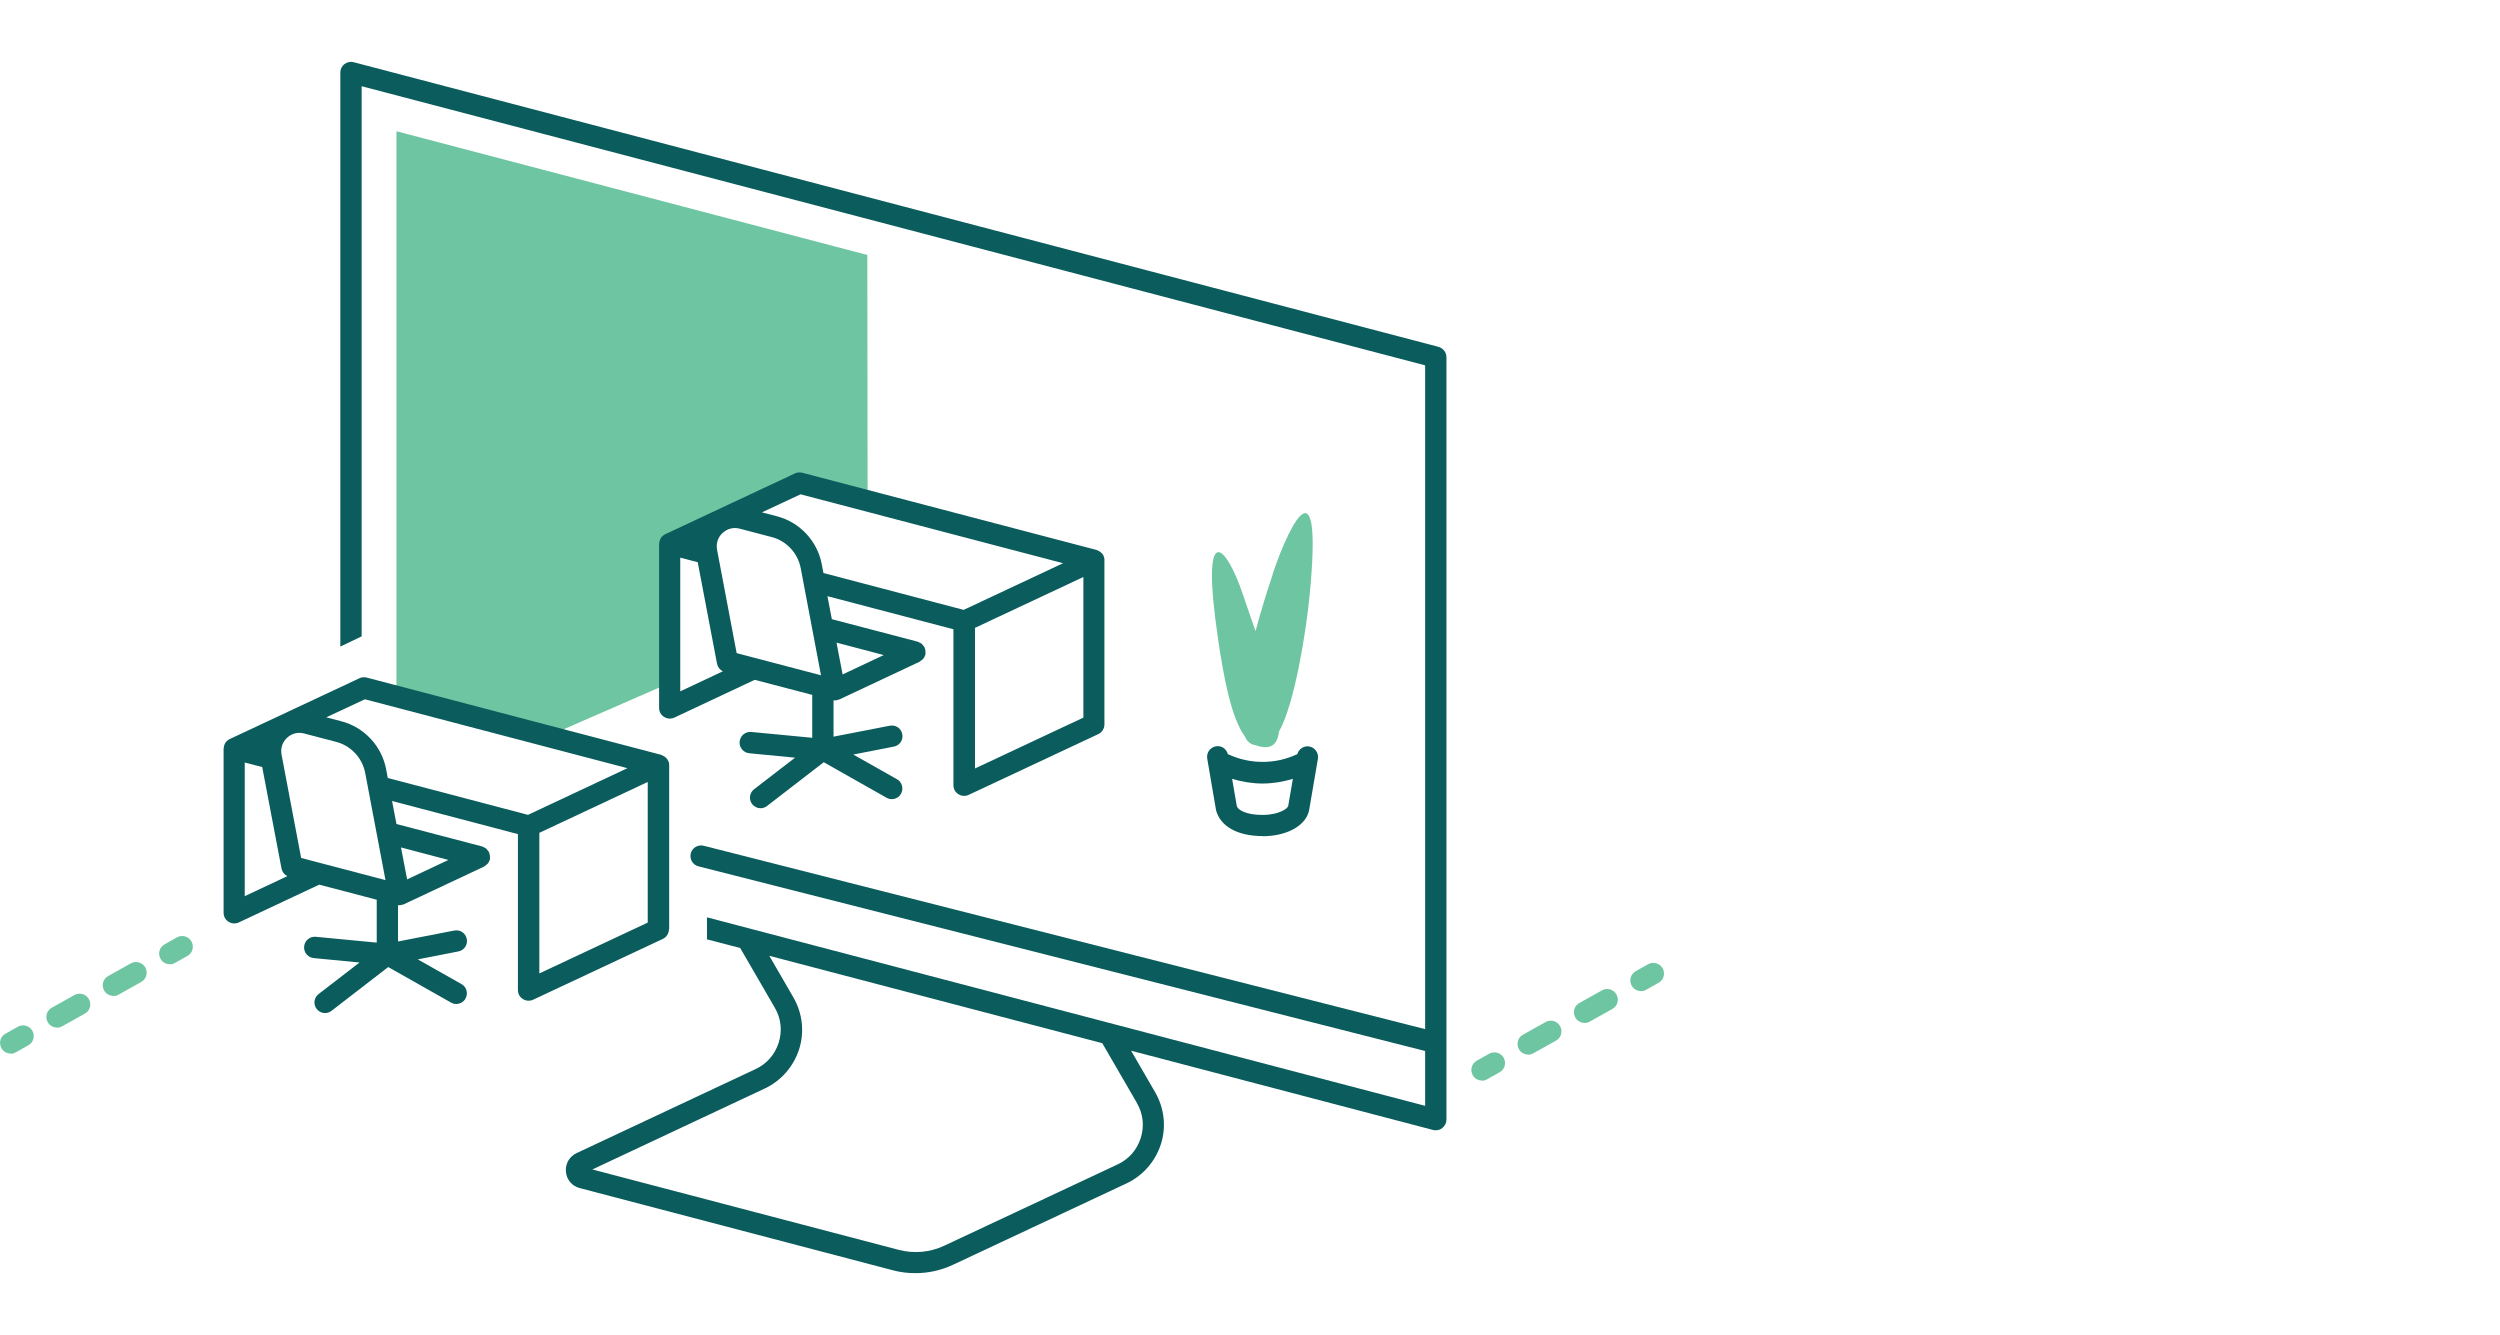
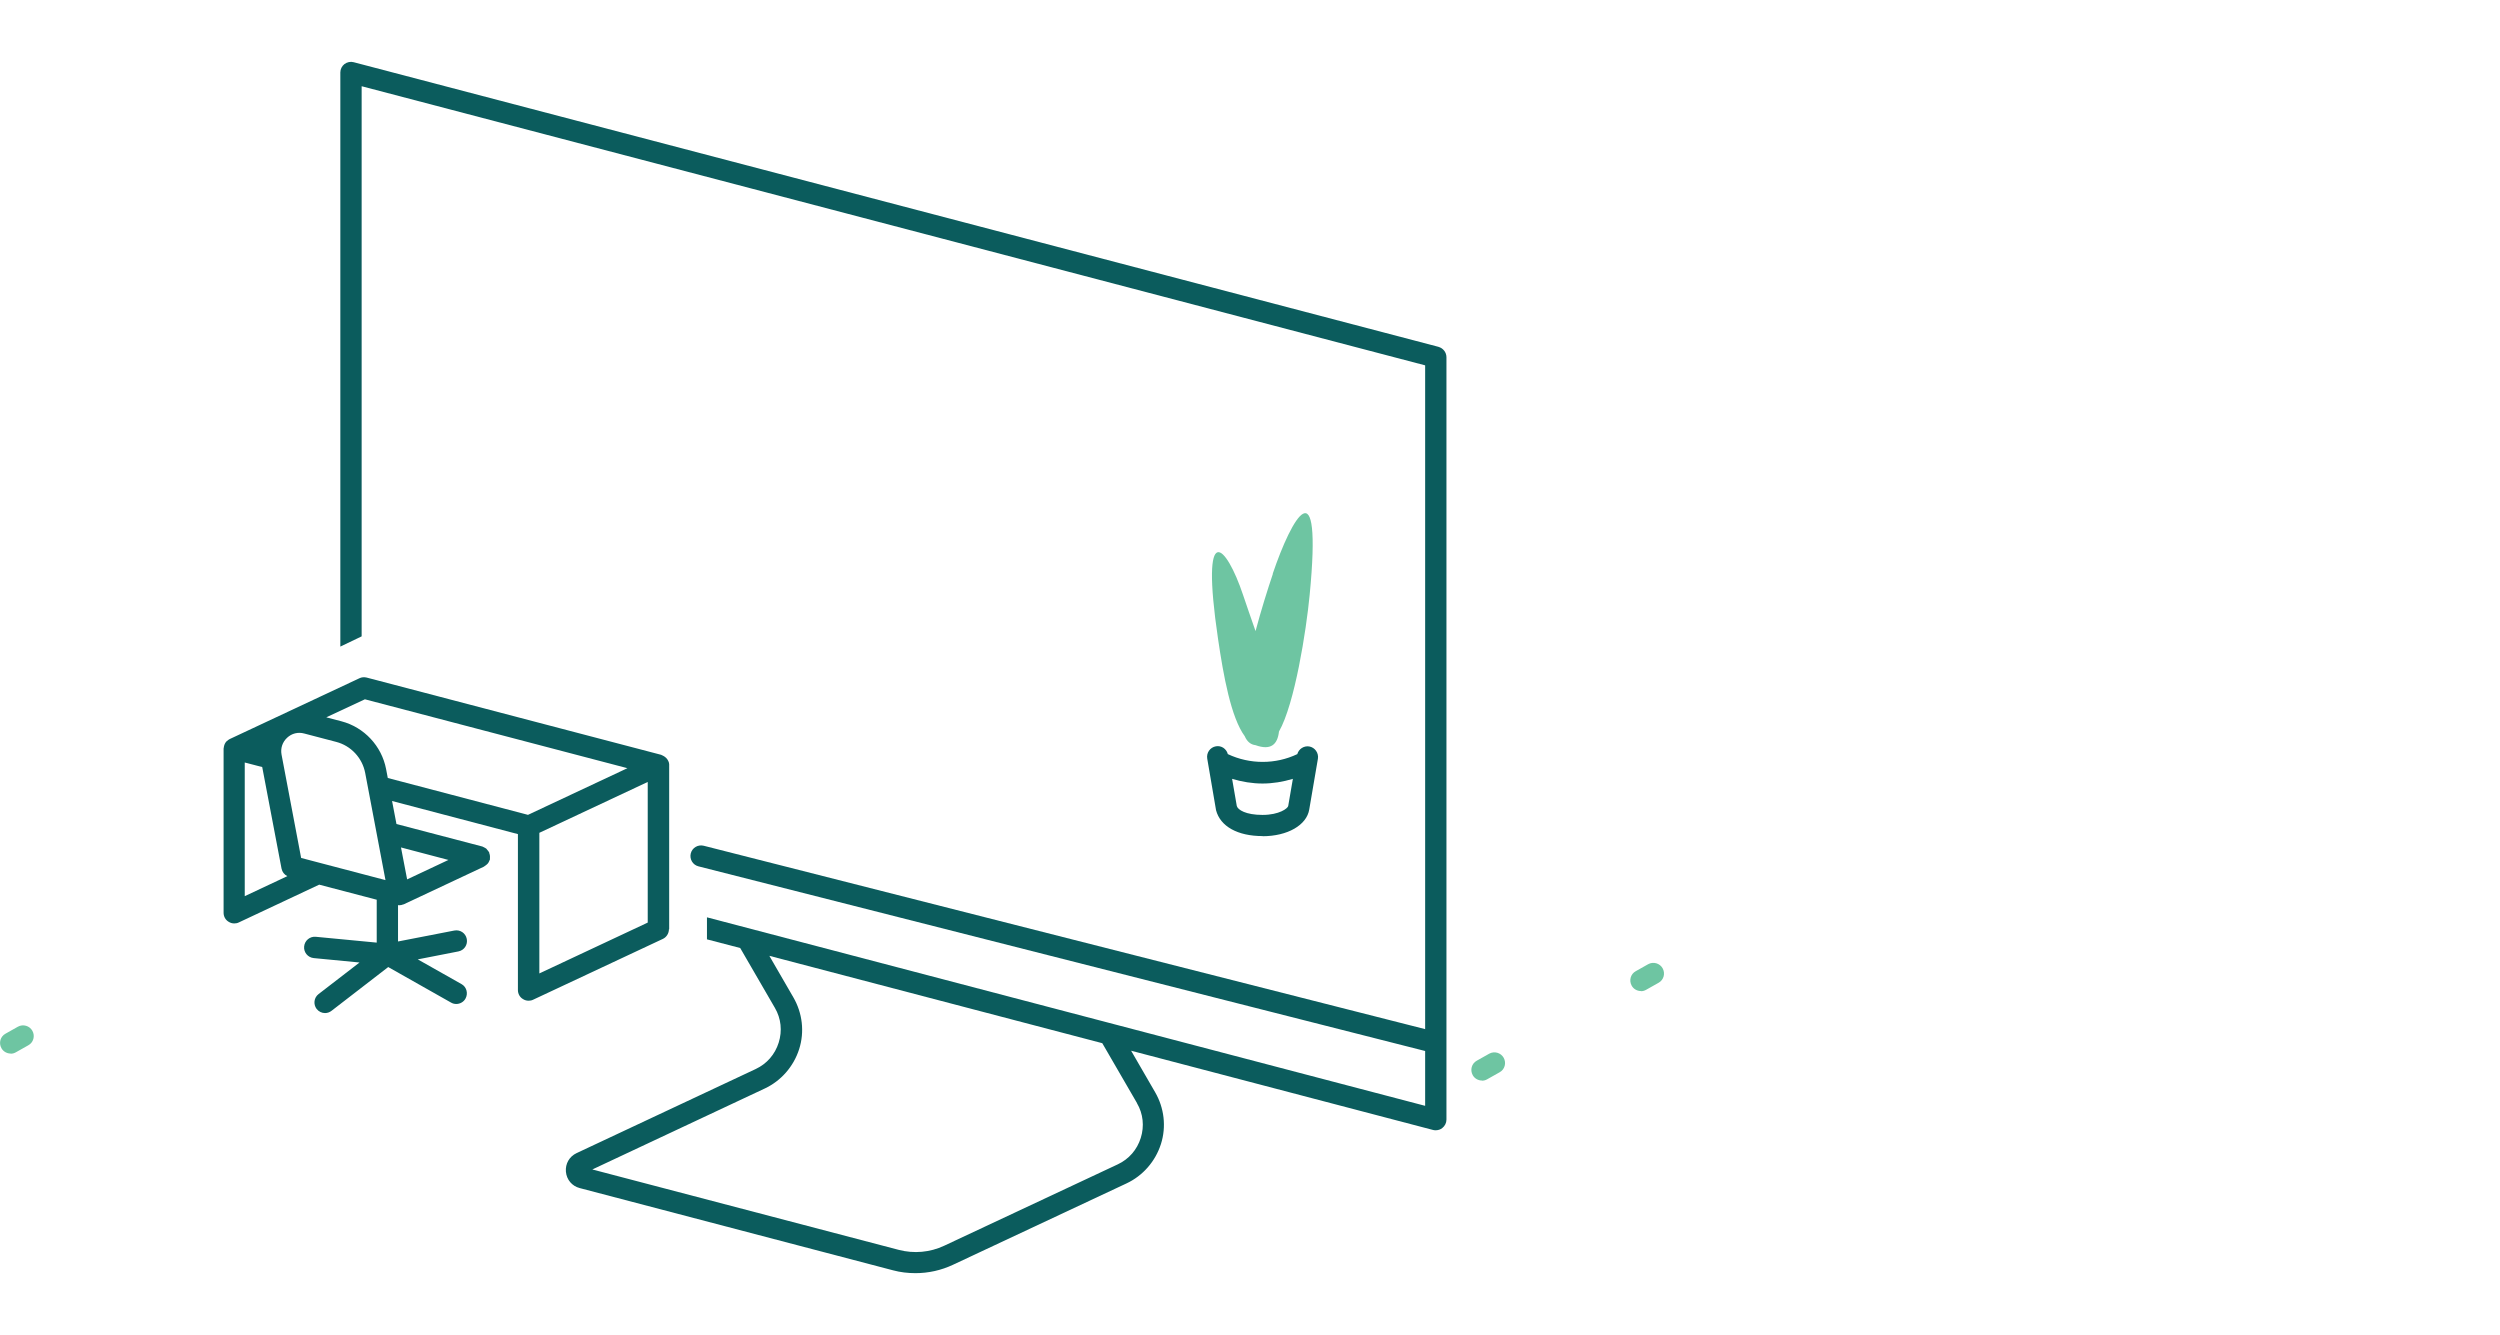
<svg xmlns="http://www.w3.org/2000/svg" id="Layer_1" data-name="Layer 1" viewBox="0 0 176 94">
  <defs>
    <style>
      .cls-1 {
        fill: #0b5c5d;
      }

      .cls-2 {
        fill: #6ec5a2;
      }
    </style>
  </defs>
  <path class="cls-2" d="m89.61,40.4c-.38,1.13-.83,2.56-1.22,4.03-.32-.92-.63-1.8-.88-2.55-1.18-3.53-3.03-5.5-1.76,3.1.38,2.58.91,5.53,1.88,6.85.16.37.41.59.76.63,0,0,0,0,0,0,1.08.39,1.55-.05,1.65-.96,1.11-1.94,1.92-7.11,2.16-9.62.9-9.29-1.26-5.45-2.6-1.49Z" />
-   <polygon class="cls-2" points="61.08 35.26 61.06 17.95 27.91 9.24 27.91 49.03 38.56 51.83 47.15 48.08 47.15 38.29 56.28 34 61.08 35.26" />
  <g>
    <path class="cls-1" d="m88.88,58.87c1.76,0,3.11-.78,3.29-1.88l.61-3.57c.07-.41-.21-.8-.61-.87-.38-.06-.74.18-.84.54-1.53.73-3.34.73-4.89,0-.1-.37-.45-.62-.84-.55-.41.07-.68.46-.61.87l.62,3.63c.3,1.14,1.52,1.82,3.28,1.82Zm2.14-4.05l-.33,1.92c-.03.17-.63.63-1.81.63s-1.74-.36-1.81-.63l-.33-1.91c.7.21,1.42.33,2.14.33s1.44-.12,2.14-.33Z" />
    <path class="cls-1" d="m101.28,24.42L24.9,4.38c-.22-.06-.46-.01-.65.13-.18.14-.29.36-.29.59v40.42l1.5-.72V6.07l74.87,19.65v46.73l-50.79-12.91c-.4-.1-.81.14-.91.54-.1.4.14.81.54.91l51.16,13v3.86l-50.56-13.27v1.55s2.34.61,2.34.61l2.44,4.21c.44.75.53,1.62.27,2.45-.26.83-.83,1.49-1.62,1.86l-12.61,5.92c-.51.24-.8.75-.75,1.31.05.56.43,1.01.97,1.15l22.06,5.79c.52.14,1.05.2,1.58.2.91,0,1.81-.2,2.64-.59l12.22-5.73c1.15-.54,2.03-1.55,2.42-2.77s.23-2.55-.41-3.65l-1.69-2.92,21.26,5.58c.06.02.13.02.19.02.16,0,.33-.05.46-.16.18-.14.29-.36.29-.59V25.15c0-.34-.23-.64-.56-.73Zm-21.24,53.24c.44.75.53,1.62.27,2.45-.26.83-.83,1.49-1.62,1.86l-12.22,5.73c-1,.47-2.13.57-3.2.29l-21.57-5.66,12.14-5.7c1.15-.54,2.03-1.55,2.42-2.77s.23-2.55-.41-3.65l-1.69-2.92,23.44,6.15,2.44,4.21Z" />
    <path class="cls-1" d="m47.11,65.43v-11.56s0-.02,0-.03c0-.01,0-.03,0-.04,0-.08-.03-.15-.06-.22,0,0,0,0,0,0-.03-.08-.09-.15-.15-.22-.02-.02-.04-.03-.06-.05-.05-.04-.1-.08-.15-.1-.03-.01-.05-.03-.08-.04-.02,0-.04-.02-.06-.03l-20.74-5.44c-.17-.04-.35-.03-.51.05l-9.13,4.28c-.08.04-.14.09-.2.14-.01.01-.02.03-.04.04-.05.05-.08.11-.11.17-.01.03-.02.05-.03.08-.02.06-.03.12-.04.19,0,.02-.01.03-.01.05v11.56c0,.26.13.5.35.63.12.08.26.12.4.12.11,0,.22-.02.32-.07l5.66-2.66,4.05,1.06v3.02l-4.29-.41c-.41-.04-.78.26-.82.68-.04.41.26.78.68.82l3.22.31-2.88,2.22c-.33.25-.39.72-.14,1.05.15.19.37.29.59.29.16,0,.32-.05.46-.16l3.99-3.08,4.42,2.5c.12.07.24.1.37.1.26,0,.52-.14.65-.38.2-.36.08-.82-.28-1.02l-3.08-1.74,2.86-.56c.41-.08.67-.47.59-.88-.08-.41-.47-.67-.88-.59l-3.96.77v-2.56s.05.01.08.01c0,0,0,0,0,0,0,0,0,0,0,0,0,0,0,0,0,0,.1,0,.2-.02.29-.06,0,0,.02,0,.02,0l5.66-2.66s.03-.03.05-.04c.05-.03.1-.07.15-.11.02-.02.05-.05.07-.07.04-.04.06-.09.09-.15.01-.03.03-.06.04-.09,0-.01.01-.02.02-.04,0-.04,0-.07,0-.11,0-.05.01-.1,0-.15,0-.06-.02-.11-.04-.16,0-.03,0-.06-.02-.09,0-.01-.01-.02-.02-.03-.03-.05-.06-.09-.1-.13-.03-.03-.05-.07-.08-.1-.04-.03-.08-.05-.12-.07-.05-.03-.09-.05-.14-.07-.01,0-.02-.01-.03-.01l-6.03-1.58-.31-1.62,8.86,2.33v10.98c0,.26.13.5.35.63.12.08.26.12.4.12.11,0,.22-.02.32-.07l9.13-4.28c.26-.12.43-.39.43-.68Zm-18.45-3.53l-.43-2.24,3.34.88-2.91,1.37Zm-1.52.06l-5.94-1.56-1.38-7.28c-.08-.44.06-.87.39-1.18.33-.31.77-.42,1.21-.3l2.25.59c1.04.27,1.84,1.13,2.04,2.19l1.43,7.55Zm-9.91-8.28l1.23.32,1.36,7.15c.05.24.2.43.41.53l-3,1.41v-9.41Zm19.92,3.68l-9.85-2.59-.12-.63c-.31-1.62-1.54-2.94-3.14-3.36l-1.07-.28,2.72-1.27,18.48,4.85-7.01,3.29Zm8.45,7.59l-7.63,3.58v-9.9l7.63-3.58v9.9Z" />
-     <path class="cls-1" d="m77.71,39.16s0,0,0,0c-.03-.08-.09-.15-.15-.22-.02-.02-.04-.03-.06-.05-.05-.04-.1-.08-.15-.1-.03-.01-.05-.03-.08-.04-.02,0-.04-.02-.06-.03l-20.74-5.44c-.17-.04-.35-.03-.51.05l-9.13,4.28c-.08.04-.14.09-.2.14-.01.01-.02.03-.04.04-.05.05-.08.11-.11.17-.01.03-.02.05-.03.08-.02.06-.03.12-.04.19,0,.02-.01.03-.01.05v11.56c0,.26.13.5.35.63.12.08.26.12.4.12.11,0,.22-.02.32-.07l5.66-2.66,4.05,1.06v3.02l-4.29-.41c-.41-.04-.78.26-.82.68-.04.41.26.78.68.82l3.22.31-2.88,2.22c-.33.25-.39.72-.14,1.05.15.19.37.29.59.29.16,0,.32-.05.46-.16l3.99-3.08,4.42,2.5c.12.07.24.1.37.1.26,0,.52-.14.65-.38.2-.36.08-.82-.28-1.02l-3.08-1.74,2.86-.56c.41-.08.67-.47.59-.88-.08-.41-.47-.67-.88-.59l-3.96.77v-2.56s.05.01.08.01c0,0,0,0,0,0,0,0,0,0,0,0,0,0,0,0,0,0,.1,0,.2-.02.29-.06,0,0,.02,0,.02,0l5.66-2.66s.03-.03.05-.04c.05-.03.1-.07.15-.11.02-.02.05-.05.07-.07.04-.04.06-.09.09-.15.01-.03.03-.06.04-.09,0-.01.01-.02.02-.04,0-.04,0-.07,0-.11,0-.05.01-.1,0-.15,0-.06-.02-.11-.04-.16,0-.03,0-.06-.02-.09,0-.01-.01-.02-.02-.03-.03-.05-.06-.09-.1-.13-.03-.03-.05-.07-.09-.1-.03-.03-.08-.05-.12-.07-.05-.03-.09-.05-.14-.07-.01,0-.02-.01-.03-.01l-6.03-1.58-.31-1.62,8.87,2.33v10.98c0,.26.13.5.35.63.12.08.26.12.4.12.11,0,.22-.02.32-.07l9.13-4.28c.26-.12.43-.39.43-.68v-11.56s0-.02,0-.03c0-.01,0-.03,0-.04,0-.08-.03-.15-.06-.22Zm-19.91,8.38l-5.94-1.56-1.38-7.28c-.08-.44.06-.88.39-1.18s.77-.42,1.21-.3l2.25.59c1.04.27,1.84,1.13,2.04,2.19l1.43,7.55Zm-9.9-8.28l1.22.32,1.36,7.15c.05.24.2.43.41.53l-3,1.41v-9.41Zm14.33,6.85l-2.91,1.37-.43-2.24,3.34.88Zm5.59-3.18l-9.85-2.59-.12-.63c-.31-1.62-1.54-2.94-3.14-3.36l-1.07-.28,2.72-1.27,18.48,4.85-7.01,3.29Zm8.45,7.59l-7.63,3.58v-9.9l7.63-3.58v9.9Z" />
  </g>
-   <path class="cls-2" d="m11.95,67.88c-.26,0-.52-.14-.65-.38-.2-.36-.08-.82.29-1.02l.87-.49c.36-.2.82-.07,1.02.29.2.36.08.82-.29,1.02l-.87.49c-.12.07-.24.1-.37.1Z" />
-   <path class="cls-2" d="m4.01,72.34c-.26,0-.52-.14-.65-.38-.2-.36-.08-.82.29-1.02l1.59-.89c.36-.2.82-.07,1.02.29.2.36.08.82-.29,1.02l-1.59.89c-.12.07-.24.1-.37.1Zm3.97-2.23c-.26,0-.52-.14-.65-.38-.2-.36-.08-.82.29-1.02l1.59-.89c.36-.2.82-.07,1.02.29.2.36.08.82-.29,1.02l-1.59.89c-.12.07-.24.1-.37.1Z" />
  <path class="cls-2" d="m.75,74.17c-.26,0-.52-.14-.65-.38-.2-.36-.08-.82.29-1.02l.87-.49c.36-.2.82-.07,1.02.29.2.36.08.82-.29,1.02l-.87.49c-.12.07-.24.1-.37.1Z" />
  <path class="cls-2" d="m115.52,69.77c-.26,0-.52-.14-.65-.38-.2-.36-.08-.82.29-1.02l.87-.49c.36-.2.82-.07,1.02.29.2.36.08.82-.29,1.02l-.87.49c-.12.07-.24.1-.37.1Z" />
-   <path class="cls-2" d="m107.58,74.24c-.26,0-.52-.14-.65-.38-.2-.36-.08-.82.29-1.02l1.59-.89c.36-.2.82-.07,1.02.29.2.36.08.82-.29,1.02l-1.59.89c-.12.07-.24.1-.37.1Zm3.97-2.23c-.26,0-.52-.14-.65-.38-.2-.36-.08-.82.29-1.02l1.59-.89c.36-.2.82-.07,1.02.29.2.36.08.82-.29,1.02l-1.59.89c-.12.07-.24.1-.37.1Z" />
  <path class="cls-2" d="m104.33,76.07c-.26,0-.52-.14-.65-.38-.2-.36-.08-.82.29-1.02l.87-.49c.36-.2.82-.07,1.02.29.2.36.08.82-.29,1.02l-.87.49c-.12.07-.24.1-.37.1Z" />
</svg>